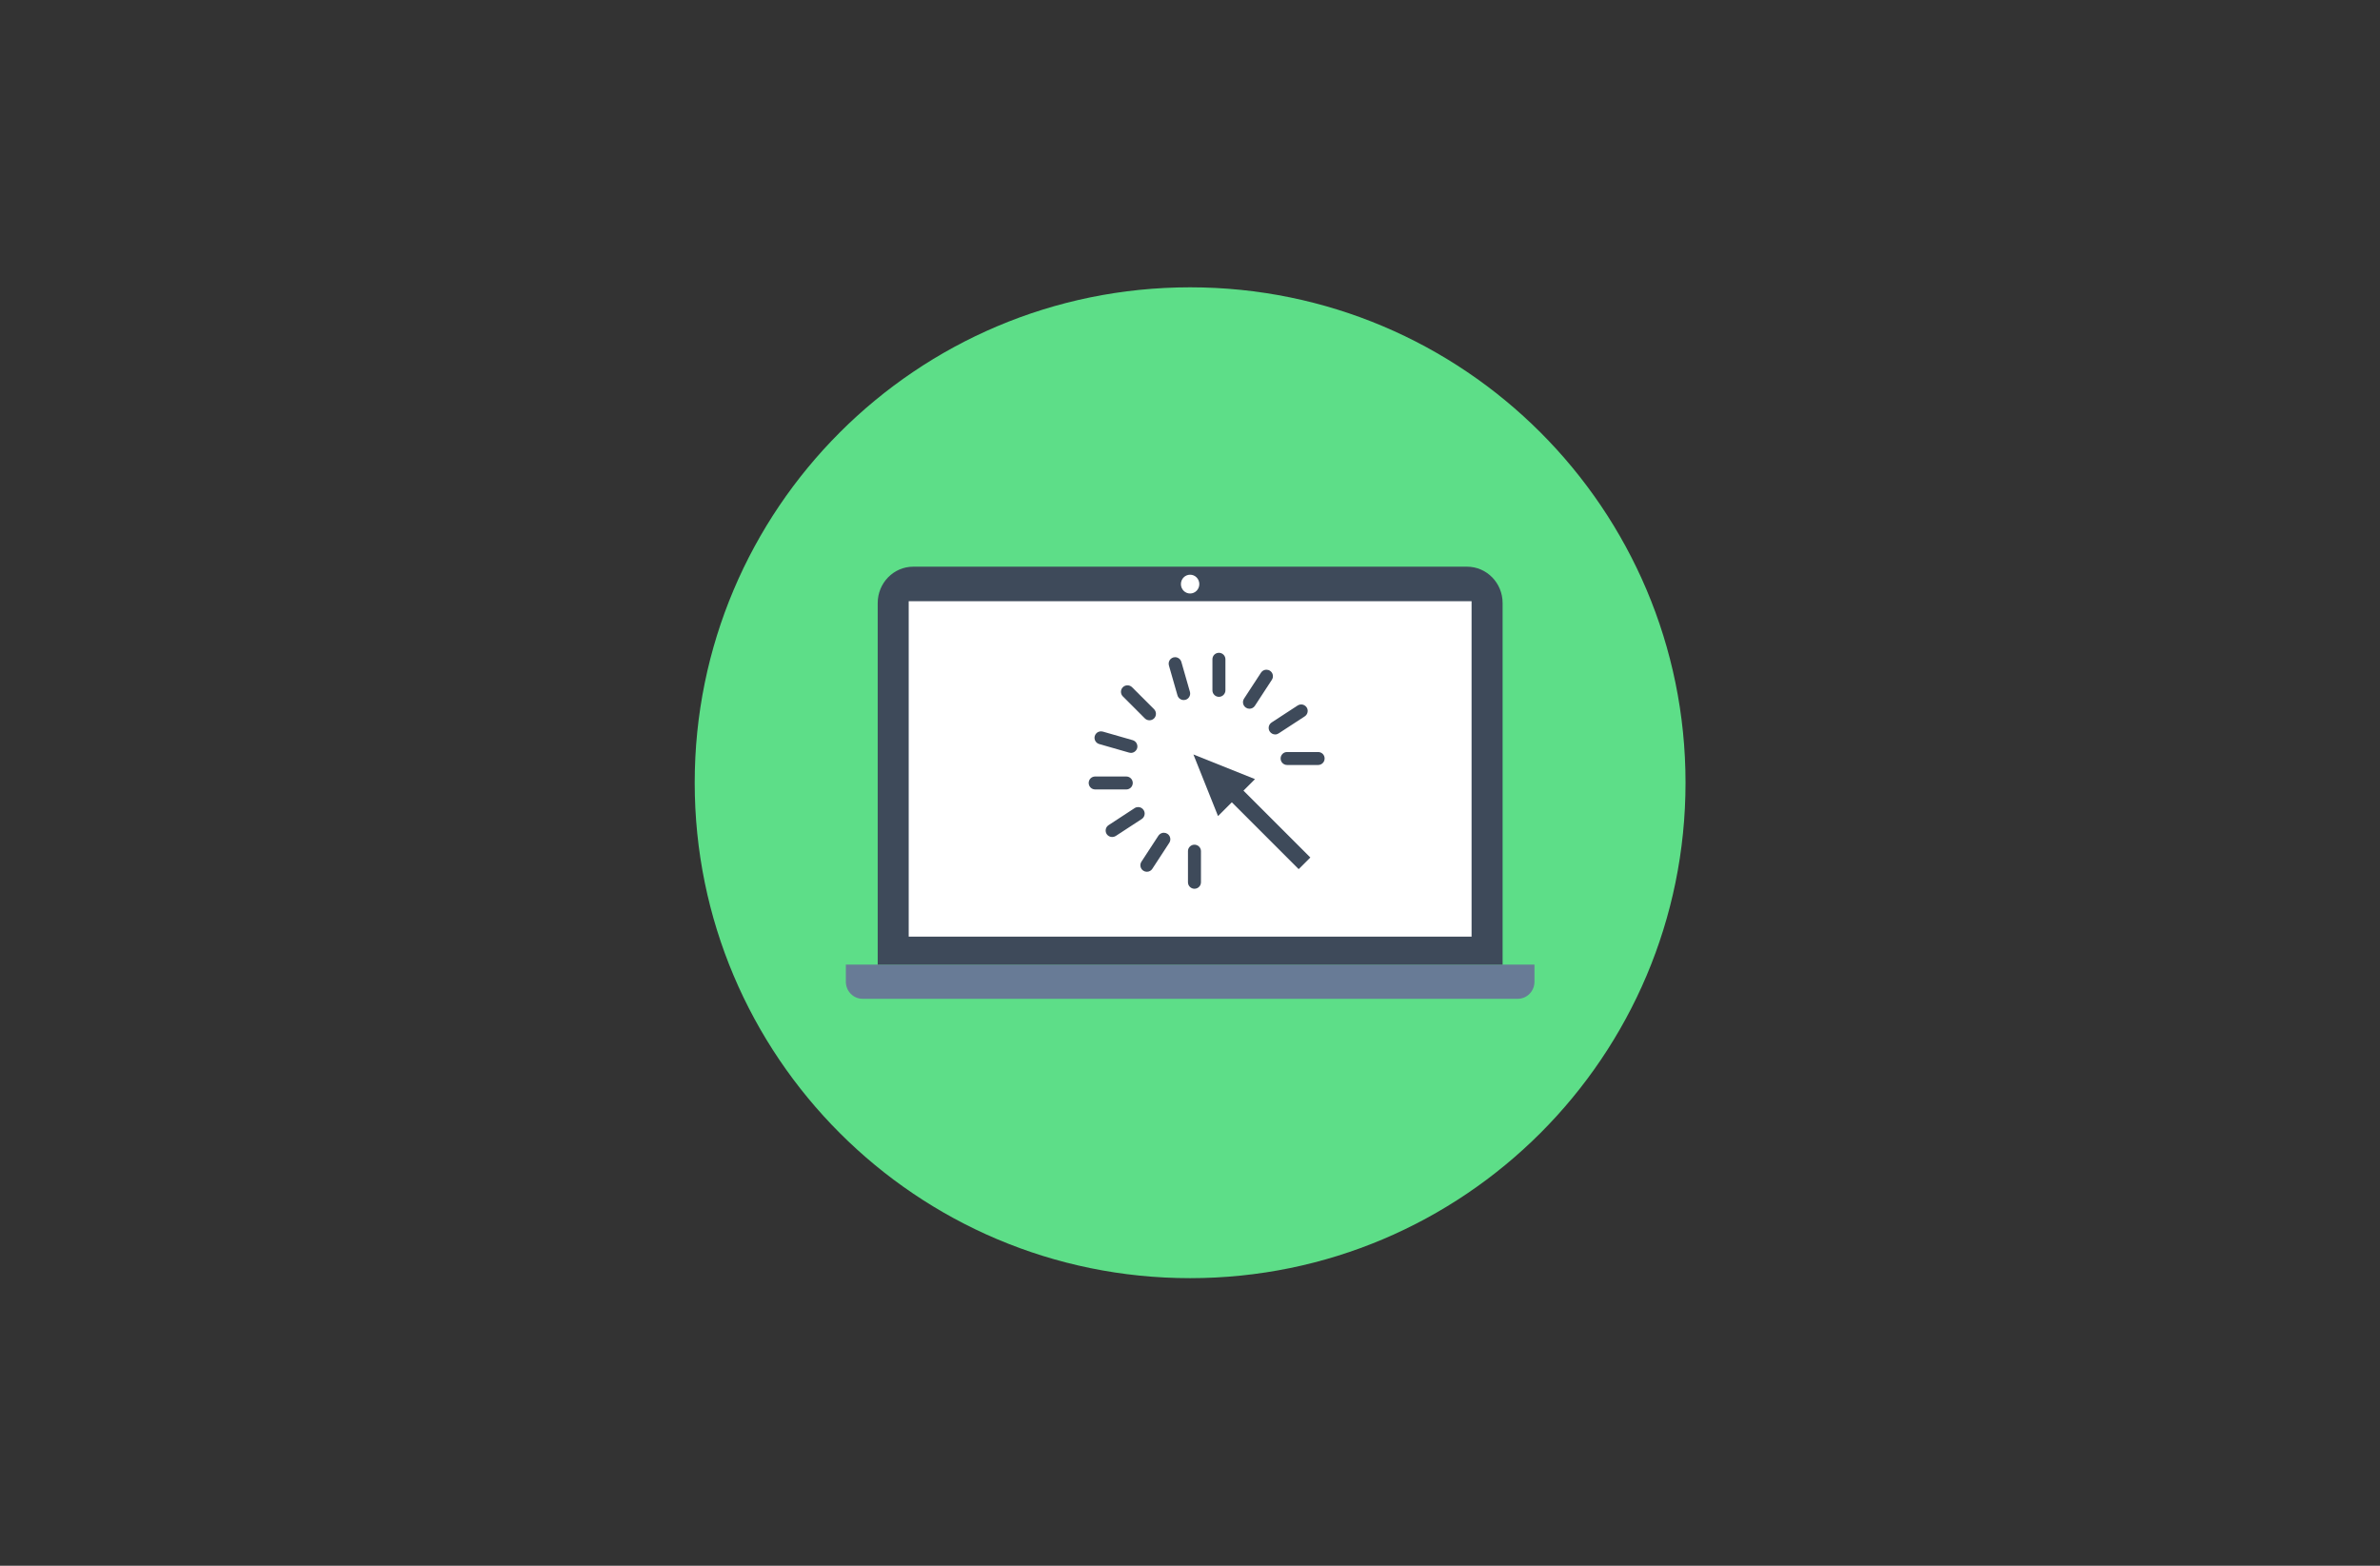
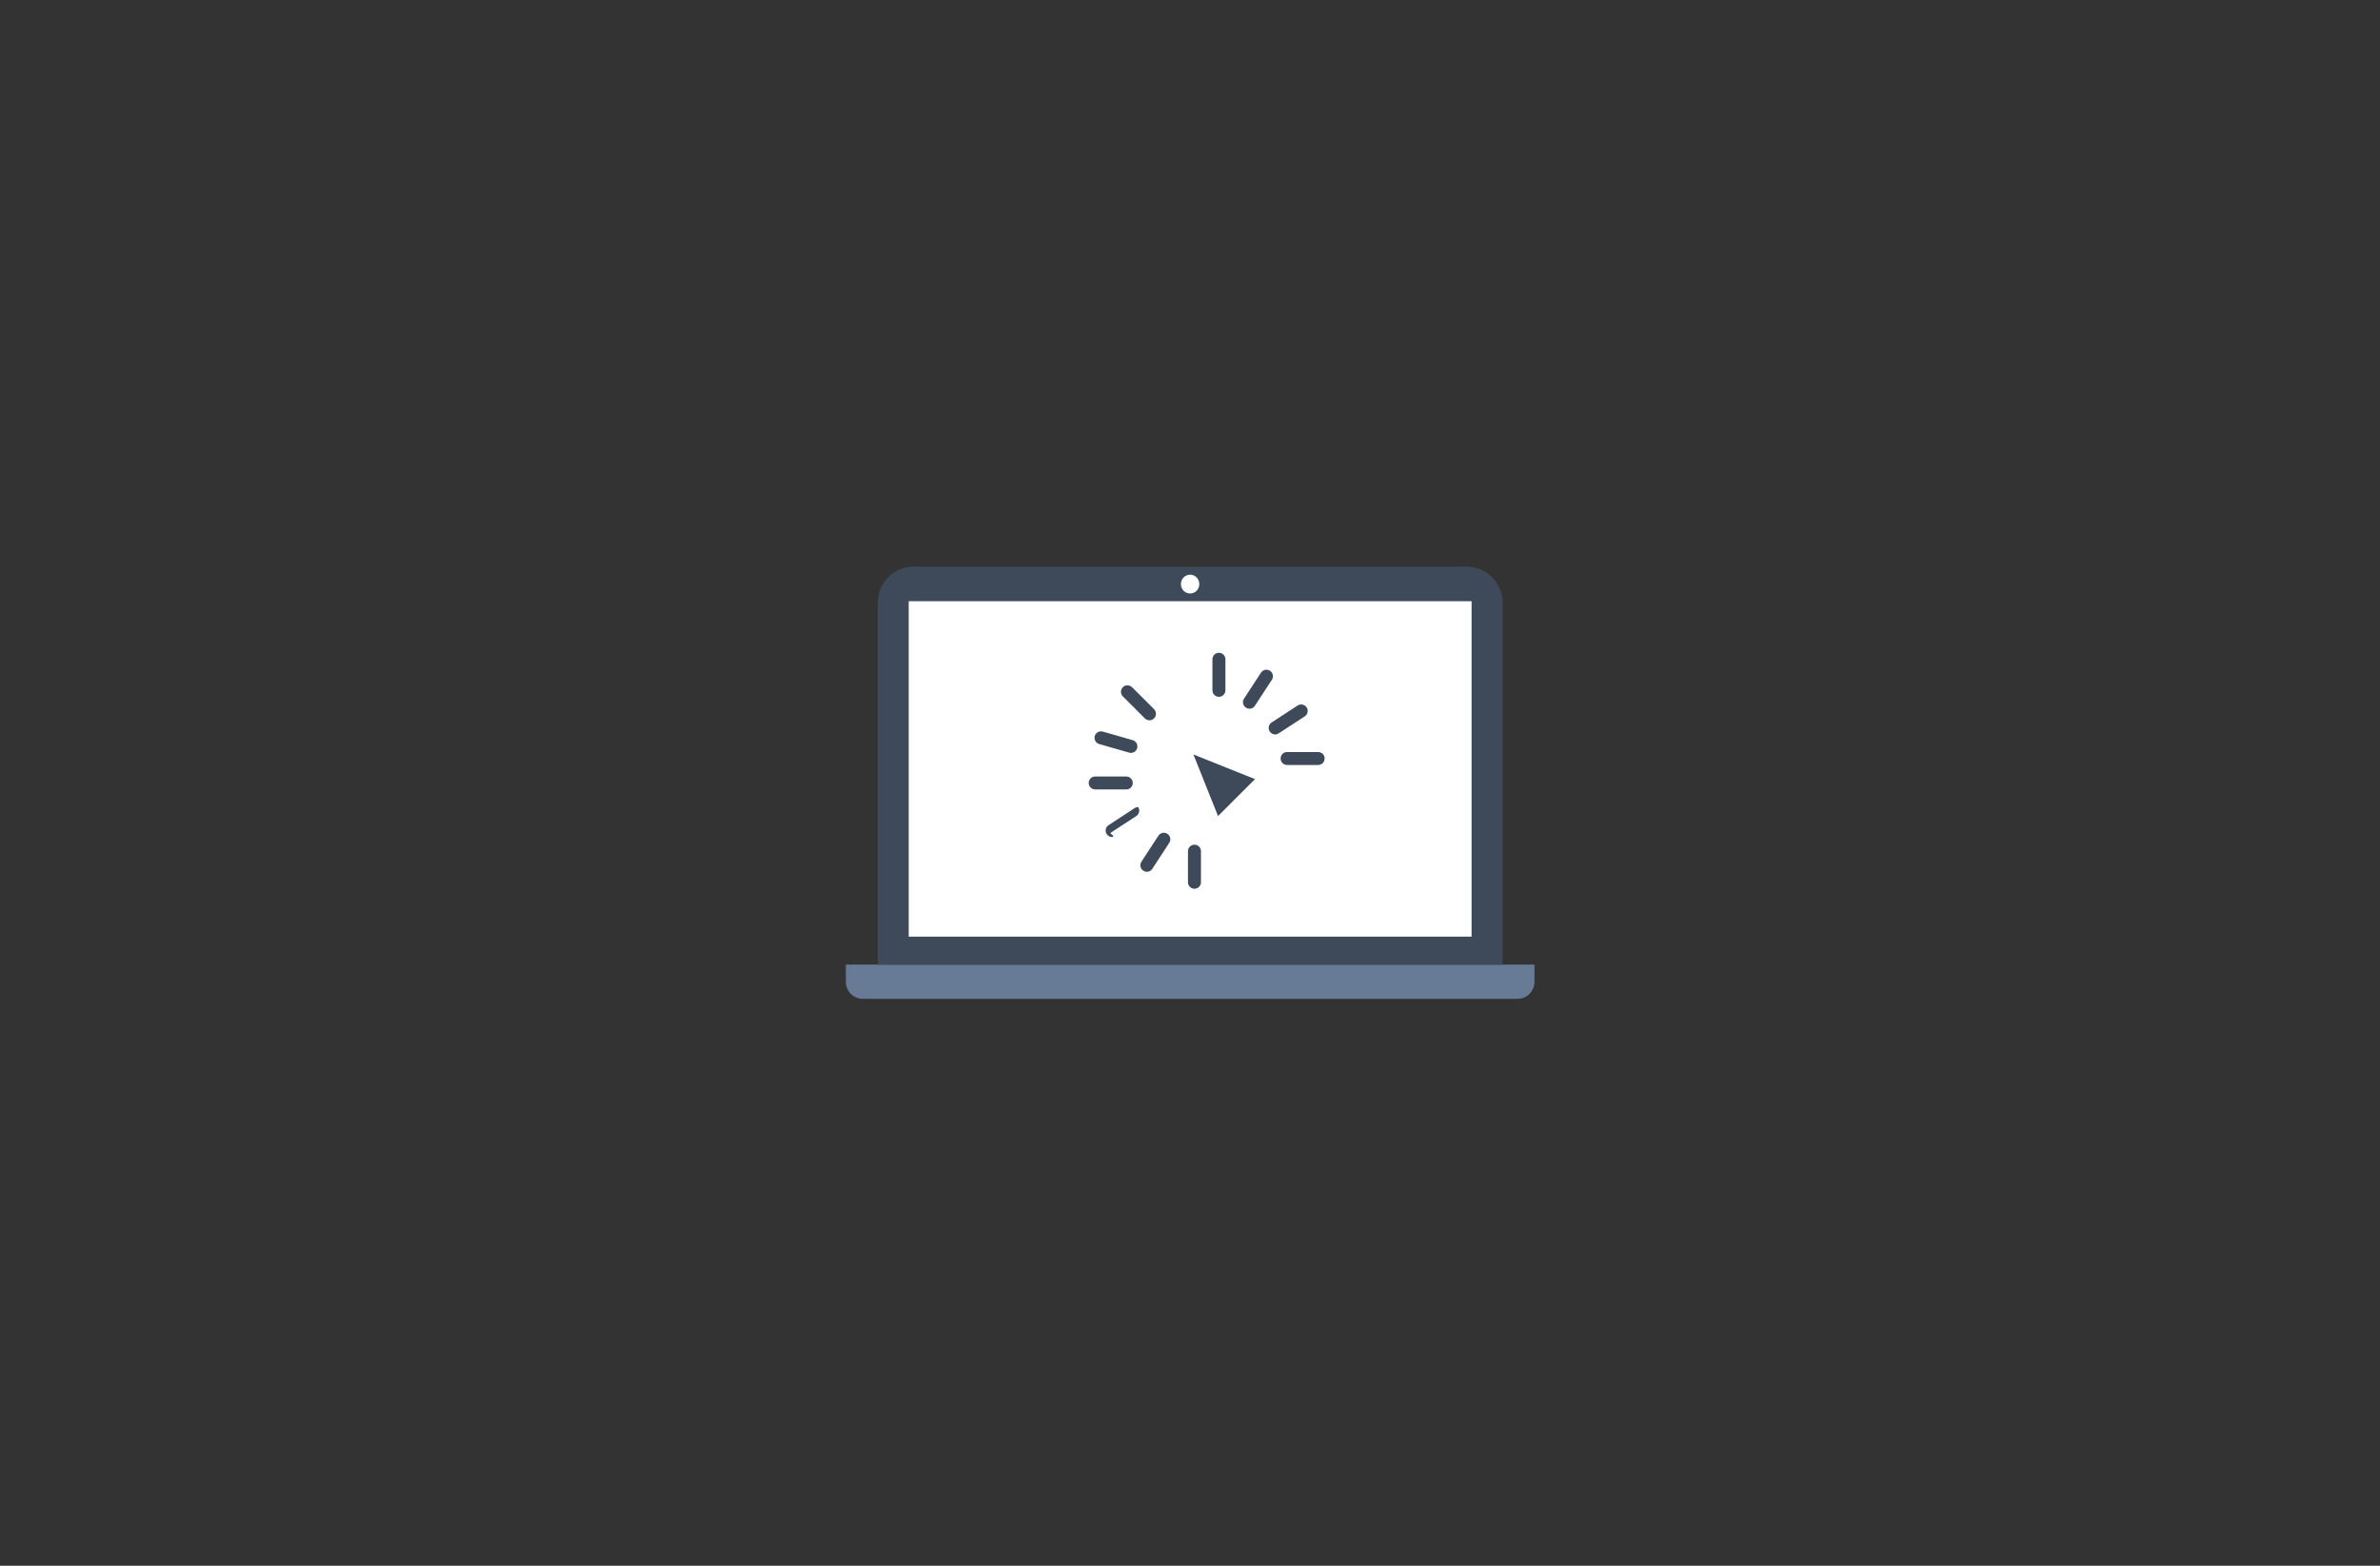
<svg xmlns="http://www.w3.org/2000/svg" version="1.1" x="0px" y="0px" viewBox="0 0 608 400" style="enable-background:new 0 0 608 400;" xml:space="preserve">
  <rect x="0" y="0" width="608" height="400" fill="#333333" stroke="none" />
  <style type="text/css"> .st0{display:none;} .st1{display:inline;} .st2{fill:#F77656;} .st3{fill:#757575;} .st4{fill:#3E4A5A;} .st5{fill:#687B96;} .st6{fill:#FFFFFF;} .st7{fill:#A5E1F5;} .st8{fill:#5DDE88;} </style>
  <g id="Layer_1" class="st0">
    <g class="st1">
      <g id="XMLID_729_">
        <g>
          <g>
            <g>
              <path class="st2" d="M430.59,200c0,69.91-56.68,126.6-126.6,126.6c-69.92,0-126.59-56.69-126.59-126.6 S234.08,73.4,303.99,73.4C373.92,73.4,430.59,130.09,430.59,200z" />
            </g>
          </g>
        </g>
      </g>
      <g>
        <g>
          <g>
            <g>
              <g>
                <g>
                  <g>
                    <path class="st3" d="M378.89,220.97c0.99-0.79,1.14-2.22,0.35-3.2l-2.59-3.15c-0.79-0.97-2.21-1.13-3.2-0.36v0.01 c-0.98,0.79-1.14,2.21-0.36,3.19l2.59,3.15C376.48,221.59,377.9,221.75,378.89,220.97L378.89,220.97z" />
                  </g>
                </g>
              </g>
            </g>
            <g>
              <g>
                <g>
                  <g>
                    <path class="st4" d="M378.32,216.64l-1.66-2.03c-0.79-0.97-2.21-1.13-3.2-0.36v0.01c-0.98,0.79-1.14,2.21-0.36,3.19 l1.56,1.9C375.39,219.45,378.02,216.99,378.32,216.64z" />
                  </g>
                </g>
              </g>
            </g>
          </g>
          <g>
            <g>
              <g>
                <path class="st5" d="M340.07,173.01c-5.72,4.85-9.2,11.62-9.82,19.09c-0.6,7.44,1.74,14.67,6.58,20.39 c4.85,5.69,11.62,9.17,19.06,9.78c6.24,0.51,12.35-1.06,17.52-4.45c0.97-0.63,1.91-1.33,2.82-2.1 c0.93-0.79,1.82-1.64,2.63-2.54v0.01c1.6-1.76,2.96-3.68,4.05-5.75c1.75-3.31,2.83-6.97,3.14-10.8 c1.24-15.39-10.25-28.92-25.64-30.16C352.99,165.86,345.77,168.19,340.07,173.01z M376.45,194.55 c0,10.02-8.36,18.38-18.37,18.38c-10.02,0-18.38-8.36-18.38-18.38c0-10.01,8.36-18.37,18.38-18.37 C368.1,176.19,376.45,184.54,376.45,194.55z" />
              </g>
            </g>
          </g>
          <g>
            <g>
              <path class="st4" d="M370.32,208.02c-3.26,2.96-7.58,4.77-12.24,4.77c-10.02,0-18.38-8.36-18.38-18.38 c0-4.67,1.82-8.98,4.78-12.25c-3.74,3.39-6.13,8.26-6.13,13.61c0,10.01,8.36,18.37,18.37,18.37 C362.07,214.14,366.94,211.76,370.32,208.02z" />
            </g>
            <g>
              <path class="st4" d="M340.07,172.85c-0.9,0.75-1.74,1.57-2.53,2.43c0.3-0.29,0.61-0.56,0.92-0.83 c5.7-4.82,12.92-7.14,20.35-6.54c15.39,1.23,26.88,14.77,25.64,30.15c-0.31,3.85-1.39,7.5-3.14,10.81 c-1.09,2.06-2.45,4-4.05,5.74h-0.01c-0.05,0.05-0.1,0.1-0.14,0.15c0.61-0.56,1.2-1.15,1.76-1.77l0,0 c1.6-1.74,2.96-3.68,4.05-5.74c1.75-3.31,2.83-6.97,3.14-10.81c1.24-15.39-10.25-28.91-25.64-30.16 C352.99,165.7,345.77,168.02,340.07,172.85z" />
            </g>
          </g>
          <g>
            <g>
              <g>
                <path class="st4" d="M380.92,216.2l-7.16,5.7l15.18,19.05c1.48,1.87,4.19,2.17,6.05,0.69l0.42-0.34 c1.86-1.48,2.17-4.19,0.68-6.05L380.92,216.2z" />
              </g>
            </g>
          </g>
          <g>
            <g>
              <g>
                <path class="st5" d="M379.43,217.39l-4.19,3.34l13.86,17.48c0.92,1.16,2.61,1.35,3.76,0.43l0,0 c1.16-0.92,1.35-2.61,0.43-3.77L379.43,217.39z" />
              </g>
            </g>
          </g>
        </g>
        <g>
          <path class="st6" d="M223.26,204.93l10.99-1.07c0.66,3.69,2,6.4,4.03,8.13c2.02,1.73,4.75,2.6,8.19,2.6 c3.64,0,6.38-0.78,8.23-2.32s2.77-3.34,2.77-5.4c0-1.33-0.39-2.46-1.16-3.39c-0.78-0.93-2.13-1.73-4.07-2.42 c-1.32-0.46-4.34-1.27-9.05-2.45c-6.06-1.5-10.32-3.35-12.75-5.53c-3.44-3.09-5.15-6.84-5.15-11.27c0-2.85,0.81-5.51,2.42-7.99 c1.62-2.49,3.94-4.38,6.98-5.67c3.04-1.31,6.71-1.95,11.02-1.95c7.03,0,12.31,1.54,15.86,4.62c3.56,3.08,5.42,7.19,5.6,12.34 l-11.31,0.49c-0.48-2.88-1.52-4.94-3.11-6.2c-1.59-1.25-3.97-1.89-7.16-1.89c-3.28,0-5.85,0.67-7.71,2.02 c-1.2,0.87-1.79,2.03-1.79,3.48c0,1.32,0.56,2.45,1.68,3.4c1.42,1.19,4.89,2.44,10.38,3.74c5.51,1.3,9.57,2.63,12.2,4.02 c2.63,1.39,4.69,3.28,6.19,5.69c1.48,2.41,2.23,5.38,2.23,8.92c0,3.2-0.89,6.2-2.67,9.01c-1.78,2.8-4.3,4.88-7.56,6.24 c-3.25,1.36-7.32,2.04-12.18,2.04c-7.08,0-12.51-1.63-16.31-4.91C226.26,215.96,224,211.18,223.26,204.93z" />
        </g>
        <g>
          <path class="st6" d="M279.66,222.18v-55.97h41.51v9.47h-30.2v12.41h28.1v9.44h-28.1v15.23h31.27v9.43H279.66z" />
        </g>
      </g>
      <g id="XMLID_209_">
        <g>
          <g>
            <g>
              <g>
                <path class="st7" d="M371.96,194.37c0,7.62-6.18,13.8-13.8,13.8c-7.63,0-13.81-6.18-13.81-13.8 c0-7.63,6.18-13.81,13.81-13.81C365.77,180.55,371.96,186.74,371.96,194.37z" />
              </g>
            </g>
          </g>
        </g>
      </g>
      <g id="XMLID_207_">
        <g>
          <g>
            <g>
              <g>
-                 <circle class="st4" cx="358.15" cy="194.37" r="6.7" />
-               </g>
-             </g>
-           </g>
-         </g>
-       </g>
-       <g>
-         <g>
-           <path class="st6" d="M357.12,188.06c0,1.81-1.46,3.26-3.26,3.26c-1.81,0-3.27-1.46-3.27-3.26c0-1.81,1.46-3.26,3.27-3.26 C355.65,184.8,357.12,186.26,357.12,188.06z" />
-         </g>
+                 </g>
+             </g>
+           </g>
+         </g>
+       </g>
+       <g>
+         <g>
+           </g>
      </g>
      <g>
        <g>
          <path class="st6" d="M353.12,194.43c0,0.99-0.81,1.8-1.8,1.8c-0.99,0-1.8-0.81-1.8-1.8c0-0.99,0.81-1.8,1.8-1.8 C352.31,192.63,353.12,193.44,353.12,194.43z" />
        </g>
      </g>
    </g>
  </g>
  <g id="Layer_2">
    <g>
      <g id="XMLID_394_">
        <g>
          <g>
            <g>
-               <path class="st8" d="M430.59,199.96c0,69.9-56.66,126.57-126.56,126.57c-69.9,0-126.56-56.66-126.56-126.57 c0-69.89,56.66-126.56,126.56-126.56C373.94,73.4,430.59,130.06,430.59,199.96z" />
-             </g>
+               </g>
          </g>
        </g>
      </g>
      <g>
        <g>
          <g>
            <g>
              <g>
                <g>
                  <path class="st5" d="M216.08,246.42v4.37c0,2.41,1.91,4.37,4.26,4.37h167.4c2.35,0,4.26-1.95,4.26-4.37v-4.37H216.08z" />
                </g>
              </g>
            </g>
          </g>
          <g>
            <g>
              <g>
                <g>
                  <path class="st4" d="M383.86,246.42v-92.35c0-5.14-4.07-9.3-9.09-9.3H233.3c-5.02,0-9.08,4.16-9.08,9.3v92.35H383.86z" />
                </g>
              </g>
            </g>
          </g>
          <g>
            <g>
              <g>
                <g>
                  <rect x="232.14" y="153.59" class="st6" width="143.79" height="85.69" />
                </g>
              </g>
            </g>
          </g>
        </g>
        <g>
          <g>
            <g>
              <g>
                <path class="st6" d="M306.38,149.22c0,1.33-1.05,2.4-2.35,2.4c-1.3,0-2.35-1.07-2.35-2.4c0-1.33,1.05-2.4,2.35-2.4 C305.33,146.82,306.38,147.89,306.38,149.22z" />
              </g>
            </g>
          </g>
        </g>
      </g>
      <g>
        <g id="XMLID_3386_">
          <g id="XMLID_3407_">
            <g id="XMLID_3408_">
              <g>
                <g>
                  <path class="st4" d="M305.14,227.05c-0.91,0-1.66-0.74-1.66-1.66v-7.95c0-0.44,0.17-0.86,0.49-1.17 c0.31-0.31,0.73-0.48,1.17-0.48c0.91,0,1.66,0.74,1.66,1.65v7.95C306.8,226.31,306.06,227.05,305.14,227.05z" />
                </g>
              </g>
            </g>
          </g>
          <g id="XMLID_3405_">
            <g id="XMLID_3406_">
              <g>
                <g>
                  <path class="st4" d="M293.64,184.01c-0.44,0-0.86-0.17-1.17-0.48l-5.62-5.62c-0.65-0.65-0.65-1.7,0-2.35 c0.31-0.31,0.73-0.48,1.17-0.48c0.45,0,0.86,0.17,1.18,0.48l5.62,5.62c0.64,0.65,0.64,1.7,0,2.35 C294.5,183.84,294.08,184.01,293.64,184.01z" />
                </g>
              </g>
            </g>
          </g>
          <g id="XMLID_3403_">
            <g id="XMLID_3404_">
              <g>
                <g>
                  <path class="st4" d="M292.98,222.71c-0.32,0-0.63-0.09-0.9-0.27c-0.37-0.24-0.63-0.61-0.72-1.05 c-0.09-0.43-0.01-0.87,0.23-1.25l4.34-6.65c0.07-0.1,0.14-0.19,0.23-0.27c0.3-0.3,0.72-0.48,1.16-0.48 c0.33,0,0.64,0.1,0.91,0.27c0.37,0.24,0.62,0.61,0.71,1.05c0.09,0.43,0.01,0.88-0.23,1.25l-4.34,6.65 C294.07,222.43,293.55,222.71,292.98,222.71z" />
                </g>
              </g>
            </g>
          </g>
          <g id="XMLID_3401_">
            <g id="XMLID_3402_">
              <g>
                <g>
                  <path class="st4" d="M279.78,201.68c-0.92,0-1.66-0.74-1.66-1.66c0-0.44,0.17-0.86,0.48-1.17c0.32-0.32,0.73-0.48,1.18-0.48 h7.94c0.92,0,1.66,0.74,1.66,1.65c0,0.92-0.74,1.66-1.66,1.66H279.78z" />
                </g>
              </g>
            </g>
          </g>
          <g id="XMLID_3399_">
            <g id="XMLID_3400_">
              <g>
                <g>
                  <path class="st4" d="M288.91,192.34c-0.16,0-0.31-0.03-0.46-0.07l-7.64-2.19c-0.88-0.25-1.39-1.17-1.14-2.05 c0.08-0.27,0.22-0.51,0.42-0.71c0.31-0.31,0.74-0.48,1.18-0.48c0.15,0,0.31,0.02,0.46,0.06l7.63,2.19 c0.42,0.12,0.78,0.41,0.99,0.79c0.21,0.39,0.27,0.84,0.15,1.26C290.29,191.84,289.64,192.34,288.91,192.34z" />
                </g>
              </g>
            </g>
          </g>
          <g id="XMLID_3397_">
            <g id="XMLID_3398_">
              <g>
                <g>
-                   <path class="st4" d="M302.4,178.84c-0.74,0-1.4-0.49-1.6-1.2l-2.19-7.64c-0.16-0.58-0.01-1.2,0.42-1.63 c0.2-0.19,0.44-0.34,0.71-0.42c0.15-0.04,0.3-0.06,0.45-0.06c0.73,0,1.39,0.49,1.6,1.2l2.19,7.64 c0.12,0.42,0.07,0.87-0.15,1.26c-0.21,0.39-0.56,0.67-0.99,0.79C302.71,178.82,302.55,178.84,302.4,178.84z" />
-                 </g>
+                   </g>
              </g>
            </g>
          </g>
          <g id="XMLID_3395_">
            <g id="XMLID_3396_">
              <g>
                <g>
-                   <path class="st4" d="M284.11,213.83c-0.56,0-1.08-0.28-1.39-0.74c-0.42-0.66-0.34-1.53,0.22-2.08 c0.08-0.08,0.17-0.15,0.26-0.21l6.65-4.35c0.27-0.18,0.59-0.27,0.91-0.27c0.56,0,1.08,0.28,1.39,0.76 c0.24,0.37,0.33,0.82,0.23,1.25c-0.09,0.43-0.35,0.81-0.72,1.05l-6.65,4.34C284.75,213.74,284.43,213.83,284.11,213.83z" />
+                   <path class="st4" d="M284.11,213.83c-0.56,0-1.08-0.28-1.39-0.74c-0.42-0.66-0.34-1.53,0.22-2.08 c0.08-0.08,0.17-0.15,0.26-0.21l6.65-4.35c0.27-0.18,0.59-0.27,0.91-0.27c0.24,0.37,0.33,0.82,0.23,1.25c-0.09,0.43-0.35,0.81-0.72,1.05l-6.65,4.34C284.75,213.74,284.43,213.83,284.11,213.83z" />
                </g>
              </g>
            </g>
          </g>
          <g id="XMLID_3393_">
            <g id="XMLID_3394_">
              <g>
                <g>
                  <path class="st4" d="M328.81,195.43c-0.92,0-1.66-0.74-1.66-1.66c0-0.44,0.17-0.86,0.48-1.17c0.31-0.32,0.72-0.48,1.17-0.48 h7.94c0.44,0,0.86,0.17,1.17,0.48c0.31,0.31,0.48,0.73,0.48,1.17c0,0.92-0.74,1.66-1.66,1.66H328.81z" />
                </g>
              </g>
            </g>
          </g>
          <g id="XMLID_3391_">
            <g id="XMLID_3392_">
              <g>
                <g>
                  <path class="st4" d="M325.76,187.63c-0.56,0-1.08-0.29-1.39-0.76c-0.43-0.65-0.34-1.53,0.21-2.08 c0.08-0.08,0.17-0.15,0.27-0.22l6.65-4.34c0.27-0.18,0.58-0.27,0.91-0.27c0.56,0,1.08,0.29,1.39,0.75 c0.24,0.37,0.33,0.82,0.23,1.25c-0.09,0.43-0.35,0.81-0.72,1.05l-6.65,4.34C326.4,187.53,326.09,187.63,325.76,187.63z" />
                </g>
              </g>
            </g>
          </g>
          <g id="XMLID_3389_">
            <g id="XMLID_3390_">
              <g>
                <g>
                  <path class="st4" d="M311.39,178.02c-0.91,0-1.66-0.74-1.66-1.66v-7.94c0-0.44,0.17-0.86,0.48-1.17 c0.32-0.31,0.73-0.48,1.18-0.48c0.91,0,1.66,0.74,1.66,1.66v7.94C313.04,177.27,312.3,178.02,311.39,178.02z" />
                </g>
              </g>
            </g>
          </g>
          <g id="XMLID_3387_">
            <g id="XMLID_3388_">
              <g>
                <g>
                  <path class="st4" d="M319.19,181.06c-0.32,0-0.63-0.09-0.9-0.27c-0.37-0.25-0.63-0.62-0.72-1.05 c-0.09-0.44-0.01-0.88,0.23-1.25l4.34-6.65c0.07-0.09,0.14-0.18,0.21-0.26c0.32-0.32,0.74-0.49,1.18-0.49 c0.32,0,0.64,0.09,0.9,0.27c0.37,0.24,0.63,0.61,0.72,1.05c0.09,0.43,0.01,0.88-0.23,1.25l-4.35,6.66 C320.28,180.77,319.76,181.06,319.19,181.06z" />
                </g>
              </g>
            </g>
          </g>
        </g>
        <g>
-           <rect x="309.71" y="208.72" transform="matrix(0.707 0.707 -0.707 0.707 243.799 -167.01)" class="st4" width="27.64" height="4.21" />
-         </g>
+           </g>
        <g>
          <polygon class="st4" points="320.6,199.04 311.16,208.48 304.87,192.74 " />
        </g>
      </g>
    </g>
  </g>
</svg>